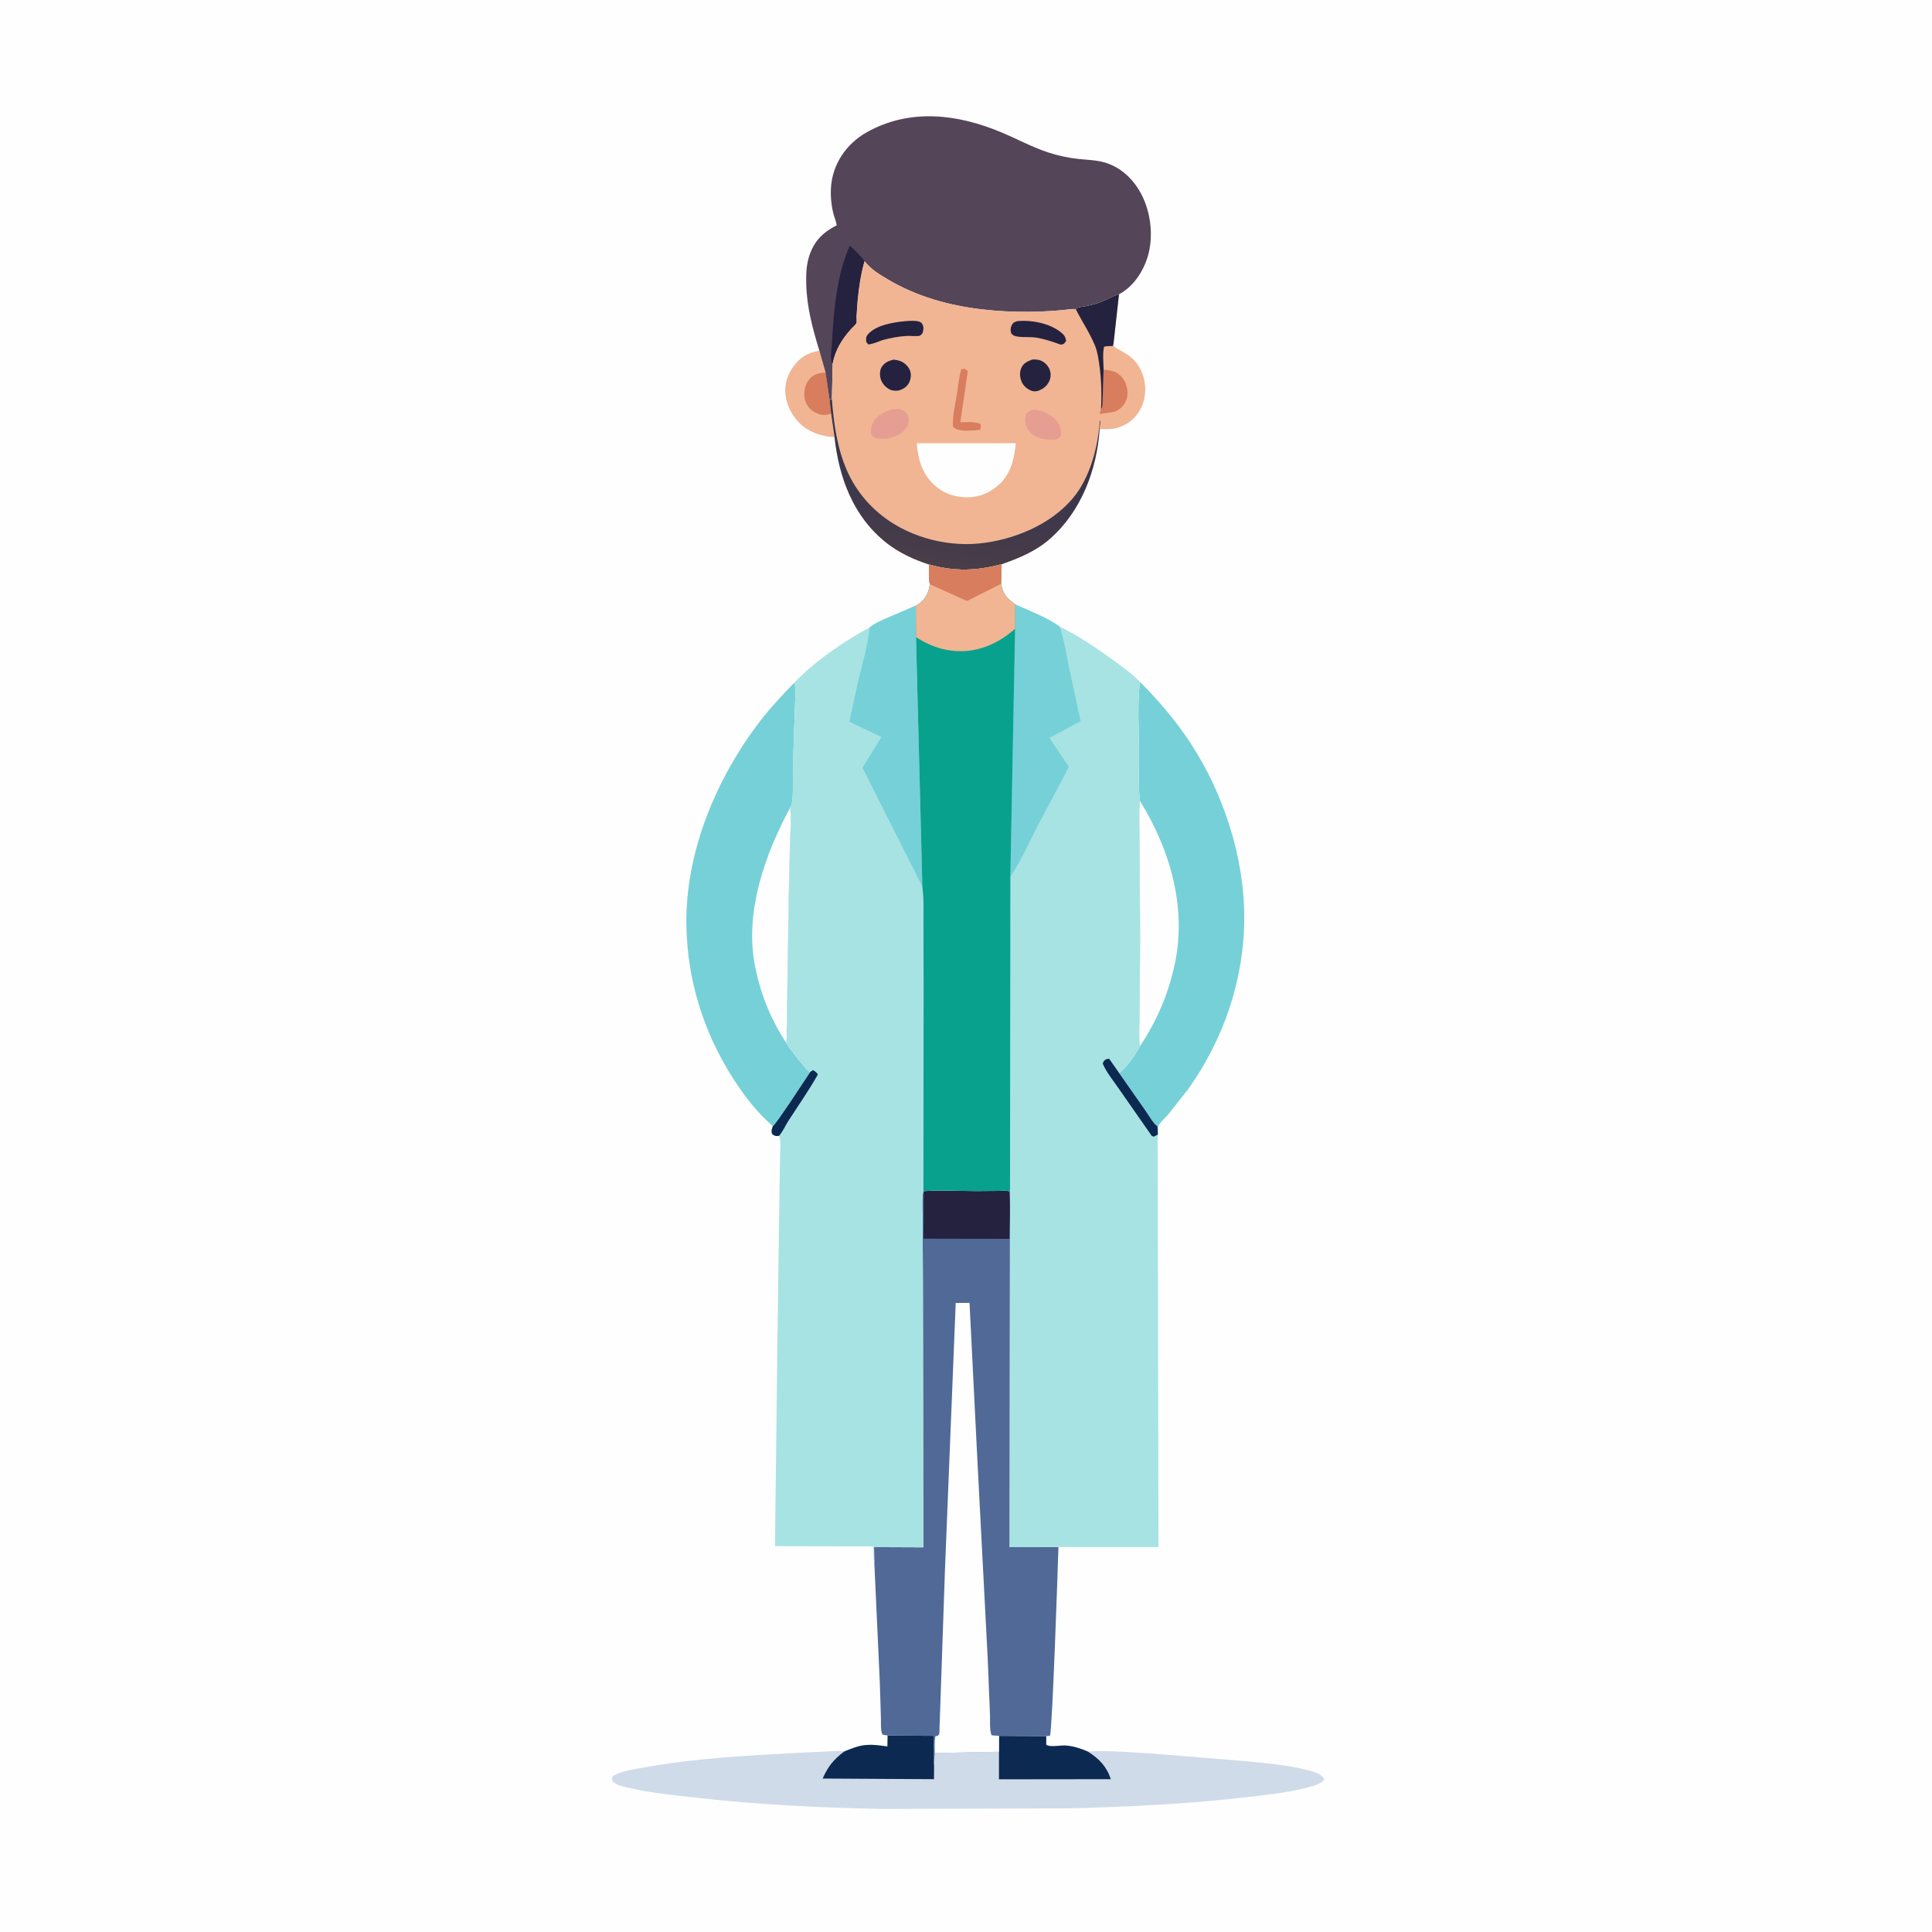
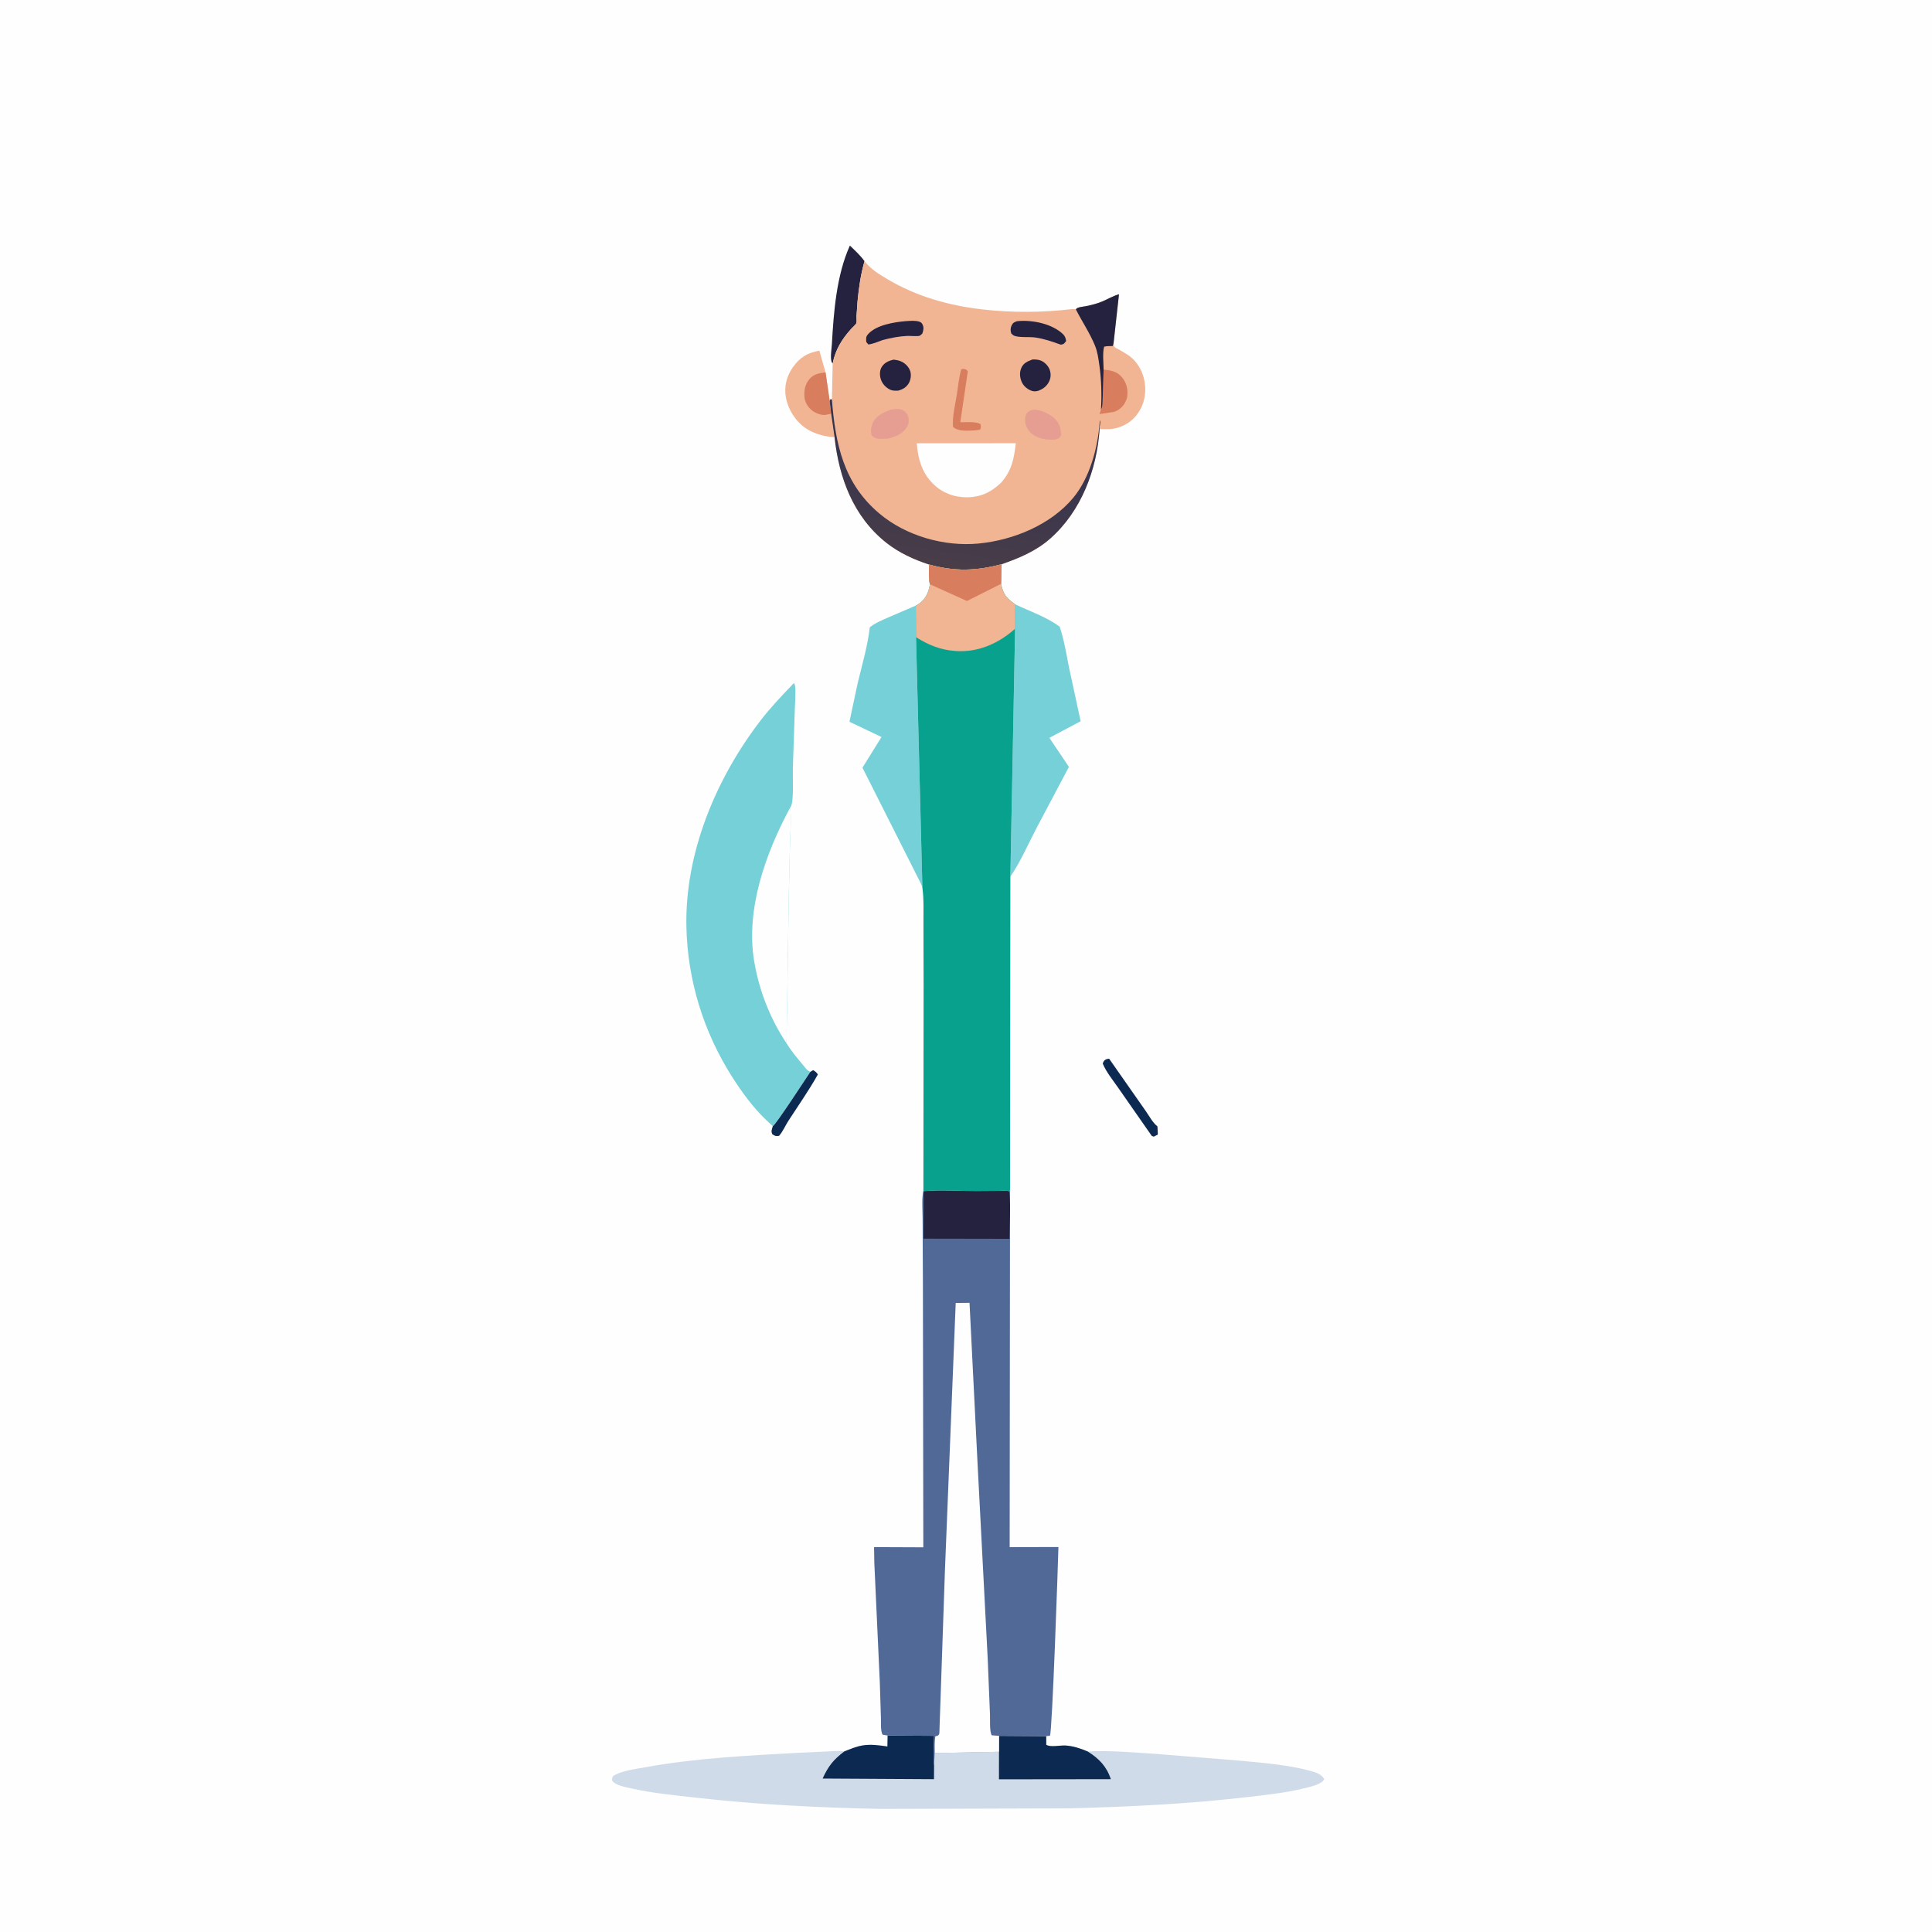
<svg xmlns="http://www.w3.org/2000/svg" version="1.1" style="display: block;" viewBox="0 0 2048 2048" width="1024" height="1024">
  <defs>
    <linearGradient id="Gradient1" gradientUnits="userSpaceOnUse" x1="1006.1" y1="600.874" x2="1021.5" y2="490.871">
      <stop class="stop0" offset="0" stop-opacity="1" stop-color="rgb(73,61,72)" />
      <stop class="stop1" offset="1" stop-opacity="1" stop-color="rgb(55,53,78)" />
    </linearGradient>
  </defs>
  <path transform="translate(0,0)" fill="rgb(254,254,254)" d="M -0 -0 L 2048 0 L 2048 2048 L -0 2048 L -0 -0 z" />
  <path transform="translate(0,0)" fill="rgb(241,181,147)" d="M 884.642 463.389 C 874.445 462.984 862.918 459.844 854.434 454.141 C 843.581 446.848 835.525 434.472 833.126 421.637 C 830.951 410.005 833.704 398.836 840.546 389.205 C 848.15 378.502 855.999 374.039 868.538 371.711 L 875.119 394.771 L 879.481 424.786 L 881.042 438.505 L 884.642 463.389 z" />
  <path transform="translate(0,0)" fill="rgb(216,125,93)" d="M 875.119 394.771 L 879.481 424.786 L 881.042 438.505 L 880.094 438.741 L 878.574 439.078 L 875.242 439.766 C 870.581 440.374 864.782 438.141 861.125 435.35 C 856.682 431.957 853.281 426.642 852.776 420.996 C 852.141 413.905 853.44 407.14 858.224 401.659 C 862.842 396.371 868.547 395.491 875.119 394.771 z" />
  <path transform="translate(0,0)" fill="rgb(118,208,216)" d="M 841.666 723.982 C 842.218 725.175 842.723 726.167 842.853 727.5 C 843.641 735.557 842.705 744.53 842.523 752.64 L 840.441 814.439 C 840.157 823.157 841.647 848.318 838.496 854.675 L 837.704 855.952 C 838.887 868.733 837.842 882.158 837.41 894.989 L 836.143 949.616 L 834.32 1070.15 L 833.882 1092.11 C 833.835 1096.33 834.286 1101.25 833.336 1105.33 C 838.397 1113.61 844.476 1120.88 850.696 1128.3 C 853.032 1131.09 855.495 1134.97 859.044 1136.15 C 855.039 1141.99 821.909 1193.12 819.188 1193.79 L 812.377 1187.45 C 798.357 1174.08 786.472 1157.87 776.109 1141.57 C 745.789 1093.86 728.942 1039.52 727.623 982.93 C 725.791 904.333 759.039 825.035 806.42 763.5 C 817.15 749.563 829.528 736.684 841.666 723.982 z" />
  <path transform="translate(0,0)" fill="rgb(254,254,254)" d="M 837.704 855.952 C 838.887 868.733 837.842 882.158 837.41 894.989 L 836.143 949.616 L 834.32 1070.15 L 833.882 1092.11 C 833.835 1096.33 834.286 1101.25 833.336 1105.33 C 816.253 1079.35 805.15 1051.06 799.723 1020.5 C 789.83 964.799 811.54 904.374 837.704 855.952 z" />
-   <path transform="translate(0,0)" fill="rgb(118,208,216)" d="M 1208.35 722.741 C 1228.43 742.949 1246.71 764.281 1262.31 788.195 C 1297.32 841.884 1319.1 909.042 1318.97 973.234 C 1318.84 1038.44 1297.05 1102.09 1259.18 1155.01 L 1237.81 1182 C 1235.59 1184.58 1228.84 1190.75 1227.99 1193.5 C 1227.25 1195.86 1228.14 1199.09 1227.37 1201.84 L 1226.92 1194 C 1221.98 1190.22 1218.06 1182.72 1214.43 1177.59 L 1186.4 1137.53 C 1194.08 1131.73 1204.25 1117.65 1208.41 1108.96 C 1206.87 1098.19 1208.03 1085.73 1208.04 1074.77 L 1208.57 994 L 1208.03 896.821 C 1207.97 881.016 1207.04 864.607 1208.35 848.887 C 1206.54 832.411 1207.6 814.543 1207.47 797.901 C 1207.28 773.362 1205.58 747.067 1208.35 722.741 z" />
  <path transform="translate(0,0)" fill="rgb(254,254,254)" d="M 1208.35 848.887 C 1241.27 902.321 1259.07 964.622 1244.21 1027.03 C 1237.1 1056.87 1225.56 1083.39 1208.41 1108.96 C 1206.87 1098.19 1208.03 1085.73 1208.04 1074.77 L 1208.57 994 L 1208.03 896.821 C 1207.97 881.016 1207.04 864.607 1208.35 848.887 z" />
  <path transform="translate(0,0)" fill="rgb(208,219,233)" d="M 940.911 1839.73 L 990.179 1840.03 C 990.033 1850.28 989.01 1861.3 990.15 1871.45 L 990.866 1858.33 L 1058.98 1856.97 L 1059.03 1840.06 L 1109.03 1840.4 L 1109.07 1849.5 C 1113.13 1852.46 1124.08 1849.92 1129.64 1850.32 C 1137.96 1850.91 1145.35 1853.41 1152.97 1856.63 C 1176.58 1855.33 1200.99 1857.73 1224.6 1859.12 L 1316.5 1866.57 C 1340.03 1868.81 1365.62 1870.9 1388.5 1877.04 C 1394.32 1878.59 1400.7 1880.49 1403.82 1886 C 1402.7 1887.81 1402.01 1888.52 1400.22 1889.64 C 1395.19 1892.78 1388.28 1894.2 1382.57 1895.63 C 1362.9 1900.54 1342.59 1902.6 1322.5 1904.95 C 1259.54 1912.33 1195.78 1915.33 1132.44 1916.96 L 934.512 1917.54 C 869.171 1916.25 804.122 1913.08 739.155 1905.75 C 715.909 1903.13 692.509 1900.96 669.642 1895.89 C 663.903 1894.61 652.185 1892.64 648.888 1887.5 C 648.824 1884.96 648.737 1884.62 650.073 1882.5 C 659.343 1876.94 673.76 1875.24 684.3 1873.32 C 737.764 1863.62 793.061 1860.95 847.23 1858 L 876.061 1856.67 C 882.03 1856.4 888.198 1855.72 894.14 1856.48 L 894.948 1856.6 C 901.459 1854.07 907.404 1851.39 914.392 1850.23 C 923.076 1848.8 932.072 1850.08 940.693 1851.34 L 940.911 1839.73 z" />
  <path transform="translate(0,0)" fill="rgb(12,42,81)" d="M 940.911 1839.73 L 990.179 1840.03 C 990.033 1850.28 989.01 1861.3 990.15 1871.45 L 990.065 1886.01 L 871.999 1885.33 C 877.974 1872.24 883.445 1865.34 894.948 1856.6 C 901.459 1854.07 907.404 1851.39 914.392 1850.23 C 923.076 1848.8 932.072 1850.08 940.693 1851.34 L 940.911 1839.73 z" />
  <path transform="translate(0,0)" fill="rgb(12,42,81)" d="M 1059.03 1840.06 L 1109.03 1840.4 L 1109.07 1849.5 C 1113.13 1852.46 1124.08 1849.92 1129.64 1850.32 C 1137.96 1850.91 1145.35 1853.41 1152.97 1856.63 C 1164.88 1864.01 1173.1 1872.49 1177.52 1886 L 1058.93 1886.14 L 1058.98 1856.97 L 1059.03 1840.06 z" />
-   <path transform="translate(0,0)" fill="rgb(84,69,89)" d="M 868.538 371.711 C 861.376 348.267 855.257 325.597 854.638 300.941 C 854.39 291.035 854.696 281.163 857.718 271.65 C 862.822 255.585 872.386 246.277 886.996 238.768 C 886.336 234.639 884.485 230.658 883.461 226.589 C 880.132 213.368 879.518 198.174 883.139 185 C 888.493 165.522 901.766 149.637 919.375 139.883 C 964.678 114.789 1014.69 120.8 1060.81 140.013 C 1077.83 147.102 1094.04 156.005 1111.61 161.752 C 1121.83 165.096 1132.31 167.287 1142.99 168.465 C 1152.61 169.524 1162.3 169.592 1171.64 172.407 C 1188.25 177.412 1201.3 189.959 1209.42 205.01 C 1219.98 224.597 1223.07 250.673 1216.6 272.055 C 1211.74 288.11 1201.32 303.941 1186.18 311.947 C 1179.85 313.67 1174.39 317.066 1168.38 319.584 C 1162.85 321.906 1157.12 323.306 1151.27 324.523 C 1148.16 325.168 1141.94 325.386 1140.44 327.917 C 1139.03 327.593 1137.96 327.461 1136.53 327.632 C 1105.4 331.36 1072.67 331.592 1041.5 328.005 C 1005.85 323.903 971.547 314.317 940.573 295.848 C 931.128 290.216 923.322 285.506 916.421 276.859 C 912.478 290.64 910.394 305.01 909.054 319.269 L 907.921 335.481 C 907.884 337.065 908.32 341.154 907.847 342.476 C 907.335 343.905 903.299 347.486 902.127 348.793 C 892.452 359.591 885.459 370.872 882.676 385.294 L 881.837 423.486 L 880.369 423.122 L 879.481 424.786 L 875.119 394.771 L 868.538 371.711 z" />
  <path transform="translate(0,0)" fill="rgb(36,34,63)" d="M 882.676 385.294 C 882.102 384.637 881.742 384.333 881.46 383.401 C 880.01 378.615 881.507 370.163 881.804 364.975 C 883.773 330.605 886.63 291.995 900.91 260.304 C 906.282 265.488 912.067 270.79 916.421 276.859 C 912.478 290.64 910.394 305.01 909.054 319.269 L 907.921 335.481 C 907.884 337.065 908.32 341.154 907.847 342.476 C 907.335 343.905 903.299 347.486 902.127 348.793 C 892.452 359.591 885.459 370.872 882.676 385.294 z" />
  <path transform="translate(0,0)" fill="rgb(80,105,151)" d="M 1069.73 1262.87 L 1070.67 1261.39 L 1070.29 1640.04 L 1121.97 1639.9 C 1121.58 1656.27 1115.42 1836.43 1113 1839.95 L 1109.03 1840.4 L 1059.03 1840.06 L 1058.98 1856.97 L 990.866 1858.33 L 990.15 1871.45 C 989.01 1861.3 990.033 1850.28 990.179 1840.03 L 940.911 1839.73 L 935.5 1838.81 C 933.249 1834.29 934.002 1826.6 933.83 1821.57 L 932.637 1783.35 L 926.809 1656.54 L 926.561 1640 L 978.756 1640.21 L 978.322 1361.85 L 977.996 1292.54 C 978.006 1282.81 976.865 1271.33 978.833 1261.84 L 979.234 1262.68 C 997.46 1261.16 1016.59 1262.64 1034.92 1262.56 L 1058.87 1262.39 C 1062.3 1262.36 1066.56 1261.73 1069.73 1262.87 z" />
  <path transform="translate(0,0)" fill="rgb(36,34,63)" d="M 979.234 1262.68 C 997.46 1261.16 1016.59 1262.64 1034.92 1262.56 L 1058.87 1262.39 C 1062.3 1262.36 1066.56 1261.73 1069.73 1262.87 C 1071.67 1278.89 1070.07 1296.94 1070.09 1313.18 L 979.016 1313.02 L 979.234 1262.68 z" />
  <path transform="translate(0,0)" fill="rgb(254,254,254)" d="M 990.866 1858.33 C 990.894 1852.44 990.567 1846.35 991.5 1840.54 L 994 1839.94 C 994.485 1839.46 995.116 1839.09 995.454 1838.5 C 995.982 1837.58 995.866 1832.55 995.958 1831.12 L 997.095 1798.5 L 1001.7 1663.95 L 1013.09 1381.2 L 1027.74 1381.07 L 1036.12 1548.74 L 1047.01 1758.32 L 1049.45 1818.04 C 1049.65 1823.09 1048.78 1835.4 1051.31 1839.5 L 1059.03 1840.06 L 1058.98 1856.97 L 990.866 1858.33 z" />
  <path transform="translate(0,0)" fill="rgb(241,181,147)" d="M 916.421 276.859 C 923.322 285.506 931.128 290.216 940.573 295.848 C 971.547 314.317 1005.85 323.903 1041.5 328.005 C 1072.67 331.592 1105.4 331.36 1136.53 327.632 C 1137.96 327.461 1139.03 327.593 1140.44 327.917 C 1141.94 325.386 1148.16 325.168 1151.27 324.523 C 1157.12 323.306 1162.85 321.906 1168.38 319.584 C 1174.39 317.066 1179.85 313.67 1186.18 311.947 L 1180.4 364.08 C 1180.77 365.345 1180.75 366.791 1181.5 367.876 C 1181.96 368.545 1184.62 369.698 1185.48 370.209 C 1189.52 372.592 1193.81 374.789 1197.55 377.633 C 1214.15 390.257 1218.71 415.675 1208.92 433.738 C 1203.42 443.895 1195.18 450.444 1184.09 453.609 C 1177.99 455.351 1171.91 454.977 1165.64 454.81 C 1162.76 497.922 1146.19 541.854 1113.28 570.919 C 1098.34 584.122 1080.38 591.639 1061.75 598.098 C 1034.99 605.278 1011.67 605.957 984.755 598.403 C 968.714 593.158 952.822 585.88 939.551 575.364 C 904.507 547.592 889.386 506.587 884.642 463.389 L 881.042 438.505 L 879.481 424.786 L 880.369 423.122 L 881.837 423.486 L 882.676 385.294 C 885.459 370.872 892.452 359.591 902.127 348.793 C 903.299 347.486 907.335 343.905 907.847 342.476 C 908.32 341.154 907.884 337.065 907.921 335.481 L 909.054 319.269 C 910.394 305.01 912.478 290.64 916.421 276.859 z" />
  <path transform="translate(0,0)" fill="rgb(216,125,93)" d="M 1018.97 391.5 C 1019.66 391.269 1020.31 390.993 1021.07 391.04 C 1023.56 391.194 1024.44 391.769 1025.95 393.5 L 1017.95 447.574 C 1023.55 447.682 1034.93 446.606 1039.41 449.595 C 1039.91 452.314 1039.83 452.866 1038.95 455.5 L 1033 456.257 C 1025.61 456.475 1015.78 457.693 1010.25 452.5 C 1009.37 441.194 1012.58 429.186 1014.34 418 C 1015.72 409.241 1016.46 400.011 1018.97 391.5 z" />
  <path transform="translate(0,0)" fill="rgb(36,34,63)" d="M 947.21 381.245 C 950.192 381.568 953.038 382.048 955.767 383.362 C 959.876 385.341 963.785 389.438 965.025 393.898 C 966.088 397.721 965.386 402.671 963.416 406.095 C 960.866 410.524 957.237 412.559 952.5 414.031 C 949.374 414.207 946.4 414.386 943.5 413.006 C 938.918 410.827 935.251 406.798 933.674 401.95 C 932.457 398.209 932.384 393.004 934.38 389.5 C 937.227 384.502 941.867 382.51 947.21 381.245 z" />
  <path transform="translate(0,0)" fill="rgb(36,34,63)" d="M 1094.33 381.079 C 1097.73 380.946 1100.92 381.078 1104.05 382.561 C 1107.79 384.331 1111.35 388.077 1112.73 392 C 1114.17 396.088 1114.03 400.358 1112.14 404.279 C 1109.66 409.439 1105.74 412.321 1100.5 414.281 C 1097.7 414.999 1095.71 415.105 1093 414.058 C 1088.73 412.409 1084.67 408.845 1082.92 404.548 C 1080.97 399.74 1080.56 394.711 1082.7 389.908 C 1085.01 384.718 1089.38 383.013 1094.33 381.079 z" />
  <path transform="translate(0,0)" fill="rgb(36,34,63)" d="M 1078.04 340.5 L 1078.44 340.444 C 1093.46 338.982 1112.55 342.64 1124.56 352.194 C 1128.01 354.942 1129.56 357.086 1130.12 361.5 C 1127.97 364.277 1128.12 364.777 1124.5 365.372 C 1115.41 362.112 1106.8 359.046 1097.16 357.727 C 1090.87 356.866 1080.55 358.068 1075 355.859 C 1073.82 355.389 1073 354.286 1072 353.5 C 1071.04 350.55 1070.96 348.058 1072.3 345.151 C 1073.69 342.129 1075.04 341.564 1078.04 340.5 z" />
  <path transform="translate(0,0)" fill="rgb(36,34,63)" d="M 960.08 340.418 C 964.332 340.169 970.444 339.564 974.5 340.982 C 976.106 341.543 976.989 342.169 977.756 343.646 C 979.605 347.206 978.901 349.939 977.756 353.5 C 976.838 354.28 976.084 355.314 975 355.841 C 973.048 356.789 964.627 355.949 962 356.066 C 952.903 356.474 944.306 358.179 935.528 360.505 C 930.633 362.305 925.694 364.496 920.5 365.169 L 918.263 362.5 C 918.076 358.587 917.643 357.023 920.5 353.907 C 929.228 344.385 947.96 341.471 960.08 340.418 z" />
  <path transform="translate(0,0)" fill="rgb(231,158,146)" d="M 1094.13 434.5 L 1096.09 434.317 C 1103.43 434.13 1113.33 439.061 1118.52 444.183 C 1123.32 448.923 1124.82 454.956 1124.78 461.5 C 1122.88 464.873 1122.14 464.673 1118.65 466 C 1113.52 466.142 1108.47 466.243 1103.5 464.72 C 1097.12 462.763 1091.44 459.27 1088.43 453.114 C 1086.22 448.582 1086.1 443.585 1087.74 438.913 C 1089.9 436.343 1090.95 435.584 1094.13 434.5 z" />
  <path transform="translate(0,0)" fill="rgb(231,158,146)" d="M 944.386 434.2 C 947.704 433.716 953.594 432.954 956.606 434.47 C 959.06 435.705 961.349 437.994 962.389 440.568 C 963.744 443.921 963.605 448.718 961.845 451.876 C 957.376 459.893 949.732 462.777 941.437 464.953 L 935.986 465.157 C 930.719 465.197 927.968 465.439 923.991 461.5 C 922.794 457.159 923.103 453.418 924.824 449.219 C 928.408 440.473 936.269 437.406 944.386 434.2 z" />
  <path transform="translate(0,0)" fill="rgb(216,125,93)" d="M 1169.87 391.811 C 1177.54 392.57 1183.91 393.553 1189.2 399.789 C 1194.21 405.704 1195.89 412.937 1194.89 420.5 C 1194.66 422.259 1194.06 423.67 1193.32 425.255 L 1192.81 426.39 C 1190.51 431.169 1185.62 435.267 1180.5 436.702 L 1165.5 438.919 L 1167.1 434.253 C 1168.04 432.248 1168.51 430.642 1168.68 428.431 L 1169.87 391.811 z" />
  <path transform="translate(0,0)" fill="rgb(36,34,63)" d="M 1140.44 327.917 C 1141.94 325.386 1148.16 325.168 1151.27 324.523 C 1157.12 323.306 1162.85 321.906 1168.38 319.584 C 1174.39 317.066 1179.85 313.67 1186.18 311.947 L 1180.4 364.08 L 1179.5 366.825 C 1176.5 366.904 1173.31 366.735 1170.39 367.5 C 1168.6 374.82 1169.79 384.23 1169.87 391.811 L 1168.68 428.431 C 1168.51 430.642 1168.04 432.248 1167.1 434.253 C 1167.95 418.48 1167.62 402.668 1165.36 387.034 C 1164.38 380.223 1163.4 372.882 1160.78 366.468 C 1155.33 353.134 1146.96 340.754 1140.44 327.917 z" />
  <path transform="translate(0,0)" fill="rgb(254,254,254)" d="M 971.809 469.921 L 1076.82 469.849 C 1074.78 486.468 1072.7 498.403 1061.39 511.469 C 1054.29 518.242 1046.23 523.79 1036.43 525.854 L 1035 526.135 L 1030.45 526.899 C 1016.89 528.232 1002.8 524.654 992.26 515.726 C 977.959 503.614 973.247 487.889 971.809 469.921 z" />
  <path transform="translate(0,0)" fill="url(#Gradient1)" d="M 879.481 424.786 L 880.369 423.122 L 881.837 423.486 C 885.596 470.674 894.059 512.22 932.068 544.283 C 960.215 568.027 1000.74 579.614 1037.13 576.184 C 1073.82 572.726 1113.85 556.46 1137.82 527.508 C 1155.15 506.569 1163.71 474.803 1165.64 448.118 C 1165.75 446.582 1165.71 447.14 1166.12 445.34 C 1166.89 449.017 1165.41 451.282 1165.64 454.81 C 1162.76 497.922 1146.19 541.854 1113.28 570.919 C 1098.34 584.122 1080.38 591.639 1061.75 598.098 C 1034.99 605.278 1011.67 605.957 984.755 598.403 C 968.714 593.158 952.822 585.88 939.551 575.364 C 904.507 547.592 889.386 506.587 884.642 463.389 L 881.042 438.505 L 879.481 424.786 z" />
-   <path transform="translate(0,0)" fill="rgb(167,227,226)" d="M 921.983 664.993 C 927.687 660.317 935.406 657.286 942.092 654.287 L 970.774 641.968 L 971.016 675.42 L 977.763 940.949 C 979.46 953.509 978.838 966.704 978.9 979.374 L 979.06 1044.28 L 978.833 1261.84 C 976.865 1271.33 978.006 1282.81 977.996 1292.54 L 978.322 1361.85 L 978.756 1640.21 L 926.561 1640 L 926.809 1656.54 C 925.362 1651.25 925.906 1644.76 925.792 1639.27 L 821.542 1639 L 824.099 1420 L 826.092 1277.82 L 826.87 1223.82 C 826.9 1218.31 828.083 1208.88 825.843 1204.02 C 822.108 1204.6 821.956 1204.24 818.799 1202.5 C 817.056 1199 818.215 1197.49 819.188 1193.79 C 821.909 1193.12 855.039 1141.99 859.044 1136.15 C 855.495 1134.97 853.032 1131.09 850.696 1128.3 C 844.476 1120.88 838.397 1113.61 833.336 1105.33 C 834.286 1101.25 833.835 1096.33 833.882 1092.11 L 834.32 1070.15 L 836.143 949.616 L 837.41 894.989 C 837.842 882.158 838.887 868.733 837.704 855.952 L 838.496 854.675 C 841.647 848.318 840.157 823.157 840.441 814.439 L 842.523 752.64 C 842.705 744.53 843.641 735.557 842.853 727.5 C 842.723 726.167 842.218 725.175 841.666 723.982 C 863.427 701.124 894.153 680.076 921.983 664.993 z" />
  <path transform="translate(0,0)" fill="rgb(12,42,81)" d="M 859.044 1136.15 L 862 1134.37 C 864.175 1135.82 865.658 1136.66 866.962 1139 C 857.466 1155.91 846.283 1171.8 835.762 1188.08 C 832.488 1193.14 829.798 1199.6 825.843 1204.02 C 822.108 1204.6 821.956 1204.24 818.799 1202.5 C 817.056 1199 818.215 1197.49 819.188 1193.79 C 821.909 1193.12 855.039 1141.99 859.044 1136.15 z" />
  <path transform="translate(0,0)" fill="rgb(118,208,216)" d="M 921.983 664.993 C 927.687 660.317 935.406 657.286 942.092 654.287 L 970.774 641.968 L 971.016 675.42 L 977.763 940.949 C 977.343 939.412 976.927 938.071 976.191 936.648 L 914.246 813.773 L 934.452 781.258 L 900.442 765.114 L 909.296 723.657 C 913.909 704.477 919.807 684.59 921.983 664.993 z" />
-   <path transform="translate(0,0)" fill="rgb(167,227,226)" d="M 984.755 598.403 C 1011.67 605.957 1034.99 605.278 1061.75 598.098 L 1061.18 618.899 C 1063.46 630.259 1067.03 634.008 1076.16 640.635 C 1091.82 648.008 1109.2 653.988 1123.27 664.214 C 1142.95 673.887 1161.85 686.451 1179.52 699.385 C 1189.38 706.603 1199.78 713.999 1208.35 722.741 C 1205.58 747.067 1207.28 773.362 1207.47 797.901 C 1207.6 814.543 1206.54 832.411 1208.35 848.887 C 1207.04 864.607 1207.97 881.016 1208.03 896.821 L 1208.57 994 L 1208.04 1074.77 C 1208.03 1085.73 1206.87 1098.19 1208.41 1108.96 C 1204.25 1117.65 1194.08 1131.73 1186.4 1137.53 L 1214.43 1177.59 C 1218.06 1182.72 1221.98 1190.22 1226.92 1194 L 1227.37 1201.84 L 1227.17 1202.82 L 1228.04 1639.92 L 1121.97 1639.9 L 1070.29 1640.04 L 1070.67 1261.39 L 1069.73 1262.87 C 1066.56 1261.73 1062.3 1262.36 1058.87 1262.39 L 1034.92 1262.56 C 1016.59 1262.64 997.46 1261.16 979.234 1262.68 L 978.833 1261.84 L 979.06 1044.28 L 978.9 979.374 C 978.838 966.704 979.46 953.509 977.763 940.949 L 971.016 675.42 L 970.774 641.968 C 972.031 641.378 972.1 641.39 973.446 640.5 C 980.98 635.517 984.482 628.032 985.733 619.369 C 984.166 613.08 984.878 604.952 984.755 598.403 z" />
  <path transform="translate(0,0)" fill="rgb(12,42,81)" d="M 1227.17 1202.82 L 1223 1204.9 L 1220.9 1204.1 L 1185.41 1153.2 C 1179.86 1145.17 1172.69 1136.48 1168.97 1127.5 C 1169.3 1126.5 1169.42 1125.93 1170.06 1125 C 1171.53 1122.85 1173.36 1122.47 1175.74 1122.28 L 1186.4 1137.53 L 1214.43 1177.59 C 1218.06 1182.72 1221.98 1190.22 1226.92 1194 L 1227.37 1201.84 L 1227.17 1202.82 z" />
  <path transform="translate(0,0)" fill="rgb(118,208,216)" d="M 1076.16 640.635 C 1091.82 648.008 1109.2 653.988 1123.27 664.214 C 1127.91 677.952 1130.33 692.783 1133.09 707 L 1145.52 764.521 L 1112.38 782.137 L 1133.09 812.948 L 1099 877.308 C 1090.07 894.406 1081.93 913.363 1071.02 929.221 L 1076.05 666.476 L 1076.16 640.635 z" />
  <path transform="translate(0,0)" fill="rgb(8,161,142)" d="M 984.755 598.403 C 1011.67 605.957 1034.99 605.278 1061.75 598.098 L 1061.18 618.899 C 1063.46 630.259 1067.03 634.008 1076.16 640.635 L 1076.05 666.476 L 1071.02 929.221 L 1070.67 1261.39 L 1069.73 1262.87 C 1066.56 1261.73 1062.3 1262.36 1058.87 1262.39 L 1034.92 1262.56 C 1016.59 1262.64 997.46 1261.16 979.234 1262.68 L 978.833 1261.84 L 979.06 1044.28 L 978.9 979.374 C 978.838 966.704 979.46 953.509 977.763 940.949 L 971.016 675.42 L 970.774 641.968 C 972.031 641.378 972.1 641.39 973.446 640.5 C 980.98 635.517 984.482 628.032 985.733 619.369 C 984.166 613.08 984.878 604.952 984.755 598.403 z" />
  <path transform="translate(0,0)" fill="rgb(241,181,147)" d="M 984.755 598.403 C 1011.67 605.957 1034.99 605.278 1061.75 598.098 L 1061.18 618.899 C 1063.46 630.259 1067.03 634.008 1076.16 640.635 L 1076.05 666.476 C 1058.45 682.177 1036.83 691.787 1012.8 690.093 C 996.968 688.977 984.226 683.73 971.016 675.42 L 970.774 641.968 C 972.031 641.378 972.1 641.39 973.446 640.5 C 980.98 635.517 984.482 628.032 985.733 619.369 C 984.166 613.08 984.878 604.952 984.755 598.403 z" />
  <path transform="translate(0,0)" fill="rgb(216,125,93)" d="M 984.755 598.403 C 1011.67 605.957 1034.99 605.278 1061.75 598.098 L 1061.18 618.899 L 1025.02 637.079 L 985.733 619.369 C 984.166 613.08 984.878 604.952 984.755 598.403 z" />
</svg>